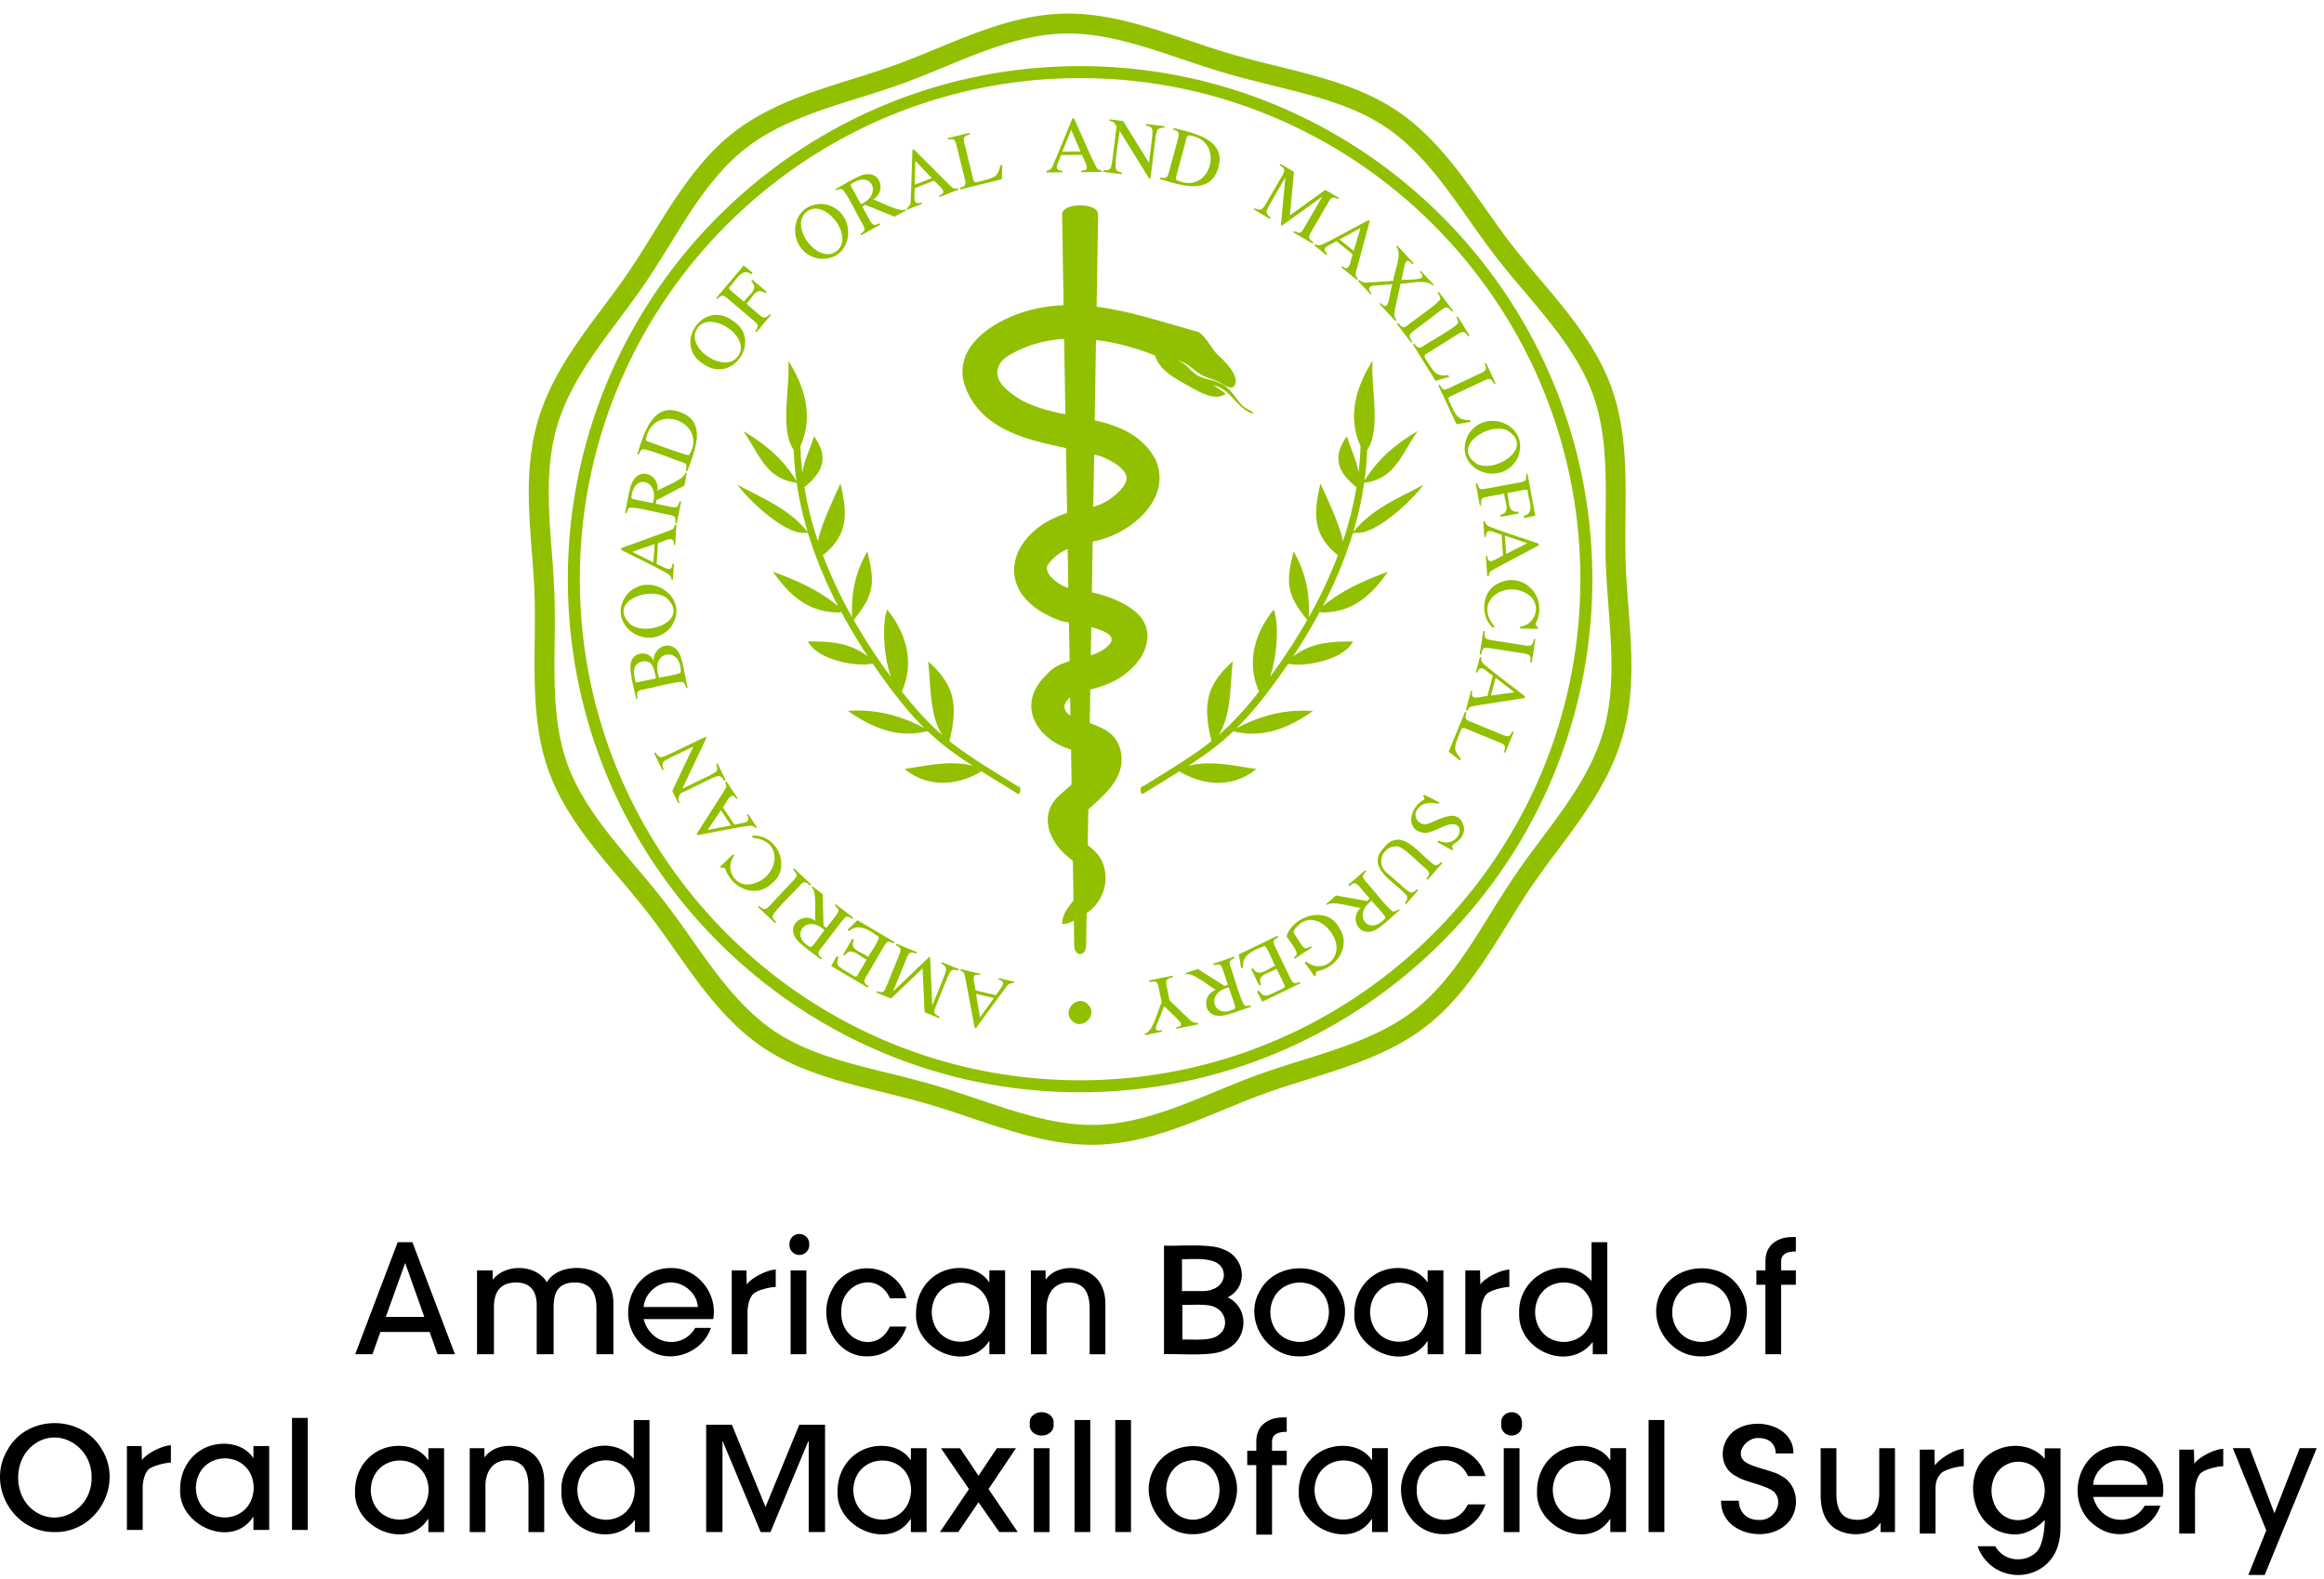
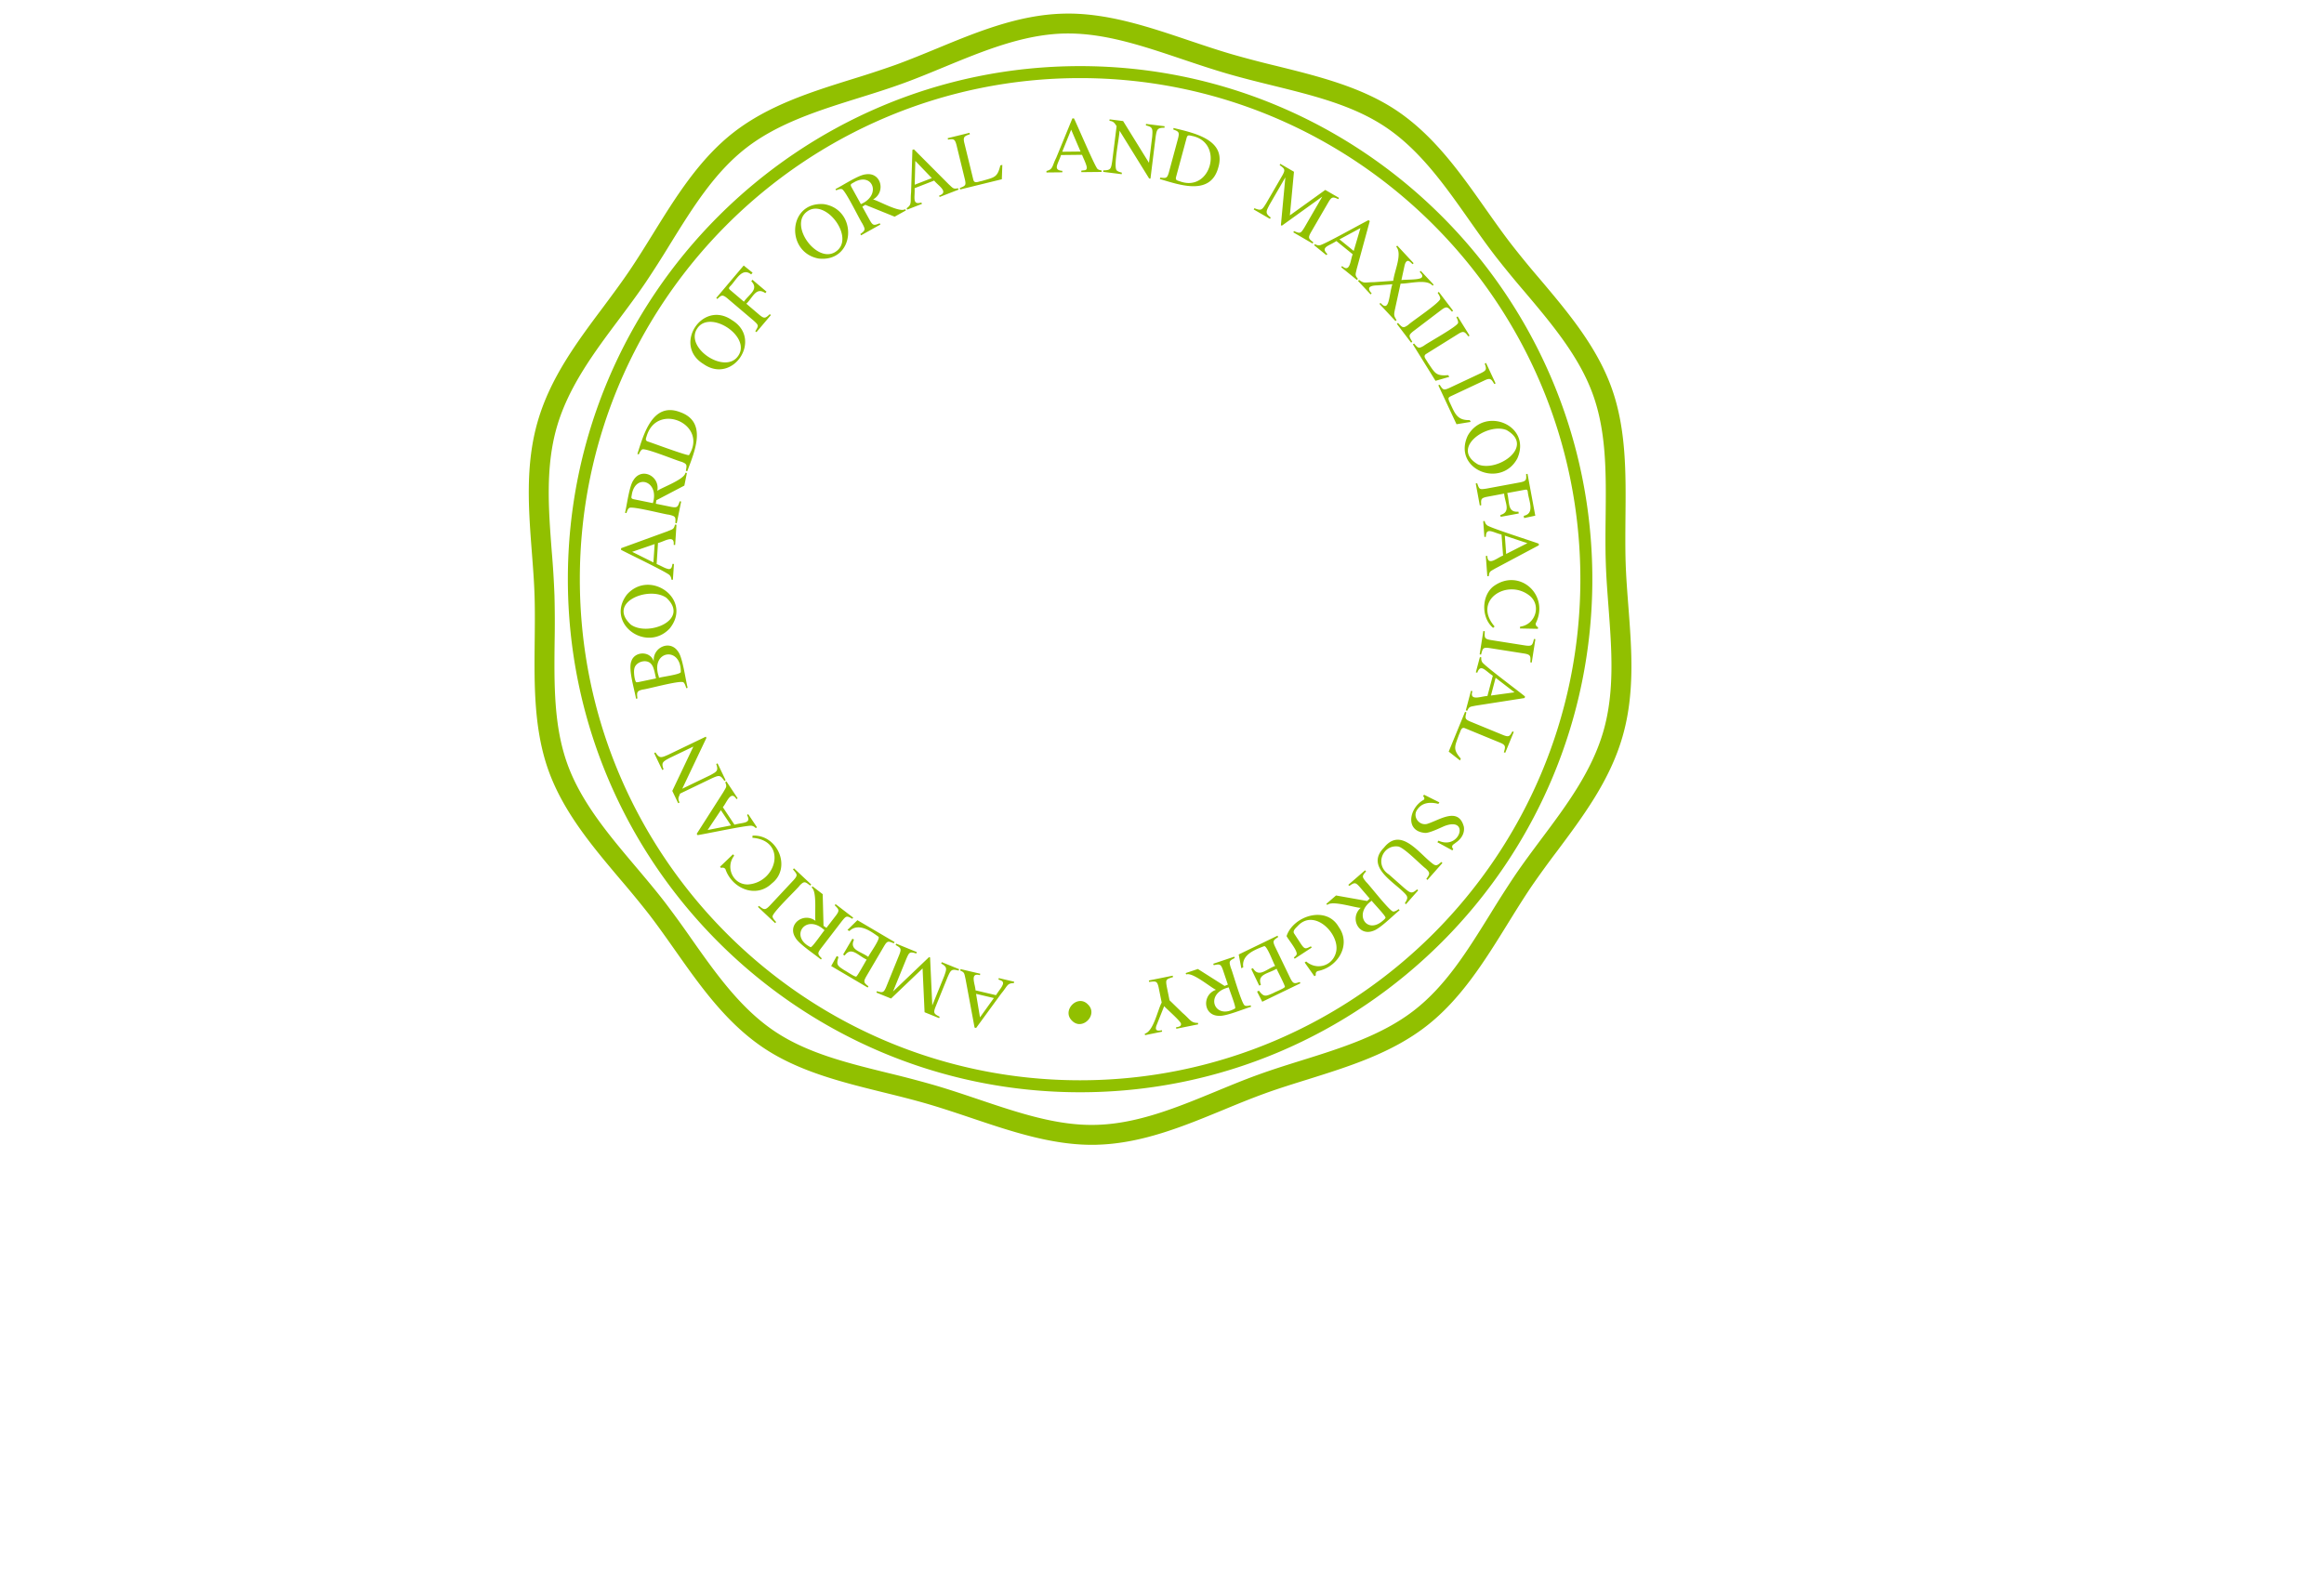
<svg xmlns="http://www.w3.org/2000/svg" width="153" height="104" fill="currentColor" viewBox="0 0 153 104">
  <path fill="#91C000" d="m83.605 14.412-1.067-.619.047-.083c.461.192.505.109.78-.331l1.071-1.848c.196-.36.145-.421-.192-.658l.047-.083.897.52-.27 2.872 2.331-1.676.904.524-.047.083c-.356-.163-.432-.156-.635.175l-1.173 2.022c-.192.352-.156.403.163.643l-.047.084-1.27-.738.047-.084c.41.182.44.157.679-.225l1.183-2.044-2.664 1.917-.062-.037.294-3.149-1.049 1.815c-.225.44-.29.552.087.832l-.054.088ZM41.269 39.157c1.525-1.72 4.352.317 2.824 2.226-1.535 1.636-4.261-.324-2.824-2.226Zm2.603.208c-1.14-.8-3.935.294-2.338 1.77 1.129.797 3.913-.301 2.338-1.77Zm45.606-20.932-.073.066.828.887.072-.065c-.385-.411-.065-.52.378-.528l.983-.076c-.24.753-.185 1.902-.78 1.23l-.069.065 1.053 1.13.072-.065c-.178-.273-.181-.338-.109-.687l.374-1.713c.548.018 1.72-.334 2.109.135l.069-.066-.85-.909-.068.066c.123.149.243.247.116.389-.214.149-1.053.109-1.321.152l.203-.934c.033-.157.12-.404.305-.31.043.023.116.088.225.197l.072-.065-1.078-1.157-.072.066c.428.476-.12 1.592-.192 2.25l-1.285.091c-.567 0-.621.113-.962-.149ZM41.244 33.786l-.095-.018c.12-.476.276-1.767.552-2.145.537-.888 1.76-.27 1.572.701.301-.225 1.804-.752 1.854-1.196l.095.018-.167.83-1.844.967-.033.229 1.013.207c.403.073.432.007.559-.37l.094.017-.29 1.433-.094-.018c.036-.433-.011-.447-.432-.55-.24-.01-2.428-.585-2.6-.44-.072.037-.133.15-.184.335Zm.472-.912 1.266.258c.44-1.43-1.107-1.971-1.379-.611-.032.236-.094.302.113.353Zm2.352 4.985c-.323-.262-2.733-1.407-3.183-1.654l.007-.106 3.056-1.113c.345-.145.414-.123.49-.44l.098.008-.087 1.334-.098-.007c.08-.724-.664-.193-1.031-.124l-.09 1.382c.464.207.522.276.787.335.087.007.152-.026.192-.095a.945.945 0 0 0 .062-.247l.098.007-.07 1.04-.097-.007a.454.454 0 0 0-.134-.313Zm-.97-2.03-1.48.51 1.4.698.08-1.207Zm43.814-19.683c.399-.113 2.725-1.425 3.186-1.65l.08.065-.856 3.142c-.08.367-.138.41.076.658l-.062.076-1.038-.84.062-.076c.54.487.54-.437.697-.775l-1.075-.873c-.493.328-1.07.4-.595.855l-.062.076-.809-.654.062-.077a.417.417 0 0 0 .334.073Zm1.274-.382.936.76.443-1.505-1.38.745Zm-19.292-4.407v-.098c.443-.11.36-.31.643-.87L70.6 7.798h.105c.124.222 1.405 3.236 1.554 3.33.054.048.141.077.265.095v.099l-1.336.014v-.098c.229-.044.349.014.363-.2-.018-.21-.236-.636-.316-.844l-1.383.015c-.174.563-.57.993.087 1.04v.098l-1.045.011Zm1.038-1.364 1.205-.014-.617-1.44-.588 1.454ZM47.88 19.641l1.735 1.472c.337.306.345.324.109.699l.076.061.95-1.123-.072-.062c-.29.273-.352.313-.668.058l-.874-.745c.435-.419.635-1.128 1.248-.699l.08-.094-.925-.785-.08.094c.526.538-.146.855-.483 1.35l-.893-.76c-.105-.095-.12-.128-.03-.24.4-.38.778-1.295 1.398-.797l.095-.113-.585-.473-1.807 2.138.072.066c.276-.273.349-.291.654-.047Zm.32 1.447c2.035 1.247.057 4.25-1.885 2.884-2.043-1.24-.069-4.262 1.884-2.884Zm.41 2.33c.852-1.276-1.892-3.068-2.712-1.78-.846 1.28 1.88 3.072 2.711 1.78Zm5.64-9.974c2.265.364 2.072 3.848-.356 3.582-2.207-.414-2.018-3.774.356-3.582Zm.813 3.098c1.241-.901-.723-3.534-1.935-2.607-1.234.91.712 3.535 1.935 2.607Zm4.66-2.738-.036-.09c.377-.259.228-.415.294-1.04l.087-2.804.098-.037 2.297 2.306c.28.25.287.323.607.258l.036.09-1.245.485-.036-.091c.69-.233-.102-.684-.323-.99l-1.289.502c.036.59-.185 1.131.447.942l.036.091-.973.378Zm.497-1.64 1.126-.436-1.086-1.131-.04 1.567Zm2.748-2.625.555 2.273c.091.403.033.421-.334.57l.022.095 2.744-.673.033-.945-.13.033c-.197.803-.382.781-1.217 1.025-.236.036-.493.2-.562-.08l-.6-2.455c-.083-.37.019-.421.371-.541l-.022-.095-1.437.353.022.094c.38-.062.453-.032.555.346ZM42.053 29.924l-.09-.032c.417-1.306 1.001-3.444 2.809-2.753 1.818.644.962 2.585.472 3.895L45.153 31c.072-.386.09-.448-.294-.593-.236-.044-2.392-.934-2.58-.81-.073.04-.15.145-.226.326Zm.61-.843c.015-.015 2.791 1.029 2.704.876 1.263-2.029-2.116-3.509-2.798-1.229-.062.193-.098.28.094.353Zm31.193-17.713c-.185-.044-.301-.098-.349-.16-.214-.298.2-2.218.196-2.604l1.95 3.15.087.01.34-2.745c.077-.498.11-.608.582-.608l.01-.098-1.223-.152-.01.098c.464.102.45.232.417.727l-.214 1.735-1.703-2.75-.889-.112-.01.098c.257.025.337.134.471.353l-.287 2.298c-.083.513-.09.607-.588.61l-.01.099 1.223.153.007-.102ZM55.05 12.535l-.047-.084c.443-.218 1.52-.934 1.989-.97 1.02-.164 1.346 1.167.486 1.654.37.084 1.742.887 2.113.64l.047.084-.74.41-1.932-.781-.196.123.501.906c.207.356.272.335.643.186l.047.083-1.274.71-.047-.084c.352-.255.334-.299.134-.688-.145-.189-1.129-2.229-1.35-2.269-.076-.025-.204 0-.374.08Zm.998-.229.628 1.135c1.372-.59.78-2.124-.432-1.448-.2.124-.29.12-.196.313Zm20.903-.949.61-2.258c.094-.39.047-.437-.323-.575l.025-.094c1.329.323 3.499.76 2.94 2.61-.512 1.862-2.508 1.146-3.844.75l.026-.095c.388.044.45.055.566-.338Zm.73.585c2.061.75 2.921-2.578.787-2.992-.2-.044-.287-.077-.345.123l-.697 2.582c-.05.207.044.218.254.287ZM42.325 45.405c-.403.094-.41.178-.359.589l-.094.018c-.095-.593-.52-1.924-.309-2.462.203-.673 1.267-.713 1.481.022-.105-.935 1.074-1.484 1.608-.651.298.393.486 1.88.62 2.374l-.094.022c-.054-.203-.116-.33-.181-.382-.189-.163-2.417.459-2.672.47Zm.864-.731c-.061-.244-.13-.72-.283-.902-.287-.436-1.096-.2-1.15.294-.037.142-.004.64.112.844.022.022.076.022.16.007l1.161-.243Zm1.63-.419c.036-1.741-2.025-1.421-1.452.284l.018.098c.105-.058 1.43-.218 1.434-.382Zm55.624-1.745-2.305-.364c-.428-.076-.403-.156-.388-.578l-.095-.014-.243 1.538.094.014c.113-.407.113-.49.545-.432l2.308.363c.41.073.418.164.389.578l.094.015.24-1.538-.095-.015c-.094.404-.127.488-.544.433ZM92.08 59.867l.066.072c-.389.302-1.296 1.23-1.746 1.36-.966.371-1.558-.865-.817-1.516-.377-.004-1.887-.51-2.2-.19l-.065-.072.639-.553 2.05.364.168-.16-.675-.785c-.273-.306-.338-.273-.668-.048l-.066-.072 1.104-.957.065.073c-.29.32-.265.36.007.698.182.153 1.561 1.95 1.786 1.946.084.003.2-.048.352-.16Zm-.867.574c.061-.09-.864-1.04-.908-1.127-1.216.854-.337 2.24.719 1.327.116-.094.174-.16.189-.2Zm7.117-21.837c-.798.611-.83 2.07-.032 2.742l.101-.09c-1.502-1.739.879-3.212 2.334-2.004.755.658.33 1.89-.657 2.014l-.007.12 1.18.022.007-.109a.23.23 0 0 1-.124-.098.26.26 0 0 1-.032-.142c.943-1.88-1.075-3.69-2.77-2.454ZM93.931 54.26c-.533.113-.958-.516-.62-.953.308-.461.845-.512 1.382-.37l.07-.099-1.01-.505-.065.094c.065.066.123.142.05.237-.961.516-1.28 2.084.099 2.185.287 0 .907-.298 1.245-.447 1.699-.665 1.052 1.611-.381.956l-.073.102.987.538.062-.087a.327.327 0 0 1-.076-.12c-.004-.163.069-.16.276-.327.36-.251.566-.64.493-1.033-.37-1.353-1.658-.389-2.439-.17Zm.29 2.538c-.856-.683-2.025-2.341-3.106-.981-1.162 1.17.399 2.109 1.194 2.843.366.35.443.419.178.819l.072.065.806-.913-.073-.065c-.348.309-.439.247-.83-.077l-1.024-.905c-.973-.626-.403-1.986.617-1.84.41.087 1.462 1.193 1.815 1.458.3.28.268.346.032.676l.073.066.987-1.116-.073-.066c-.297.262-.362.298-.667.036Zm3.7-22.192c.355.21 2.899 1.014 3.382 1.196l.007.105-2.87 1.528c-.324.192-.393.181-.425.505l-.098.007-.098-1.334.098-.008c.021.728.682.099 1.038-.021l-.102-1.382c-.573-.138-1.023-.51-1.03.149l-.099.007-.076-1.04.098-.007a.435.435 0 0 0 .174.294Zm1.15.669.087 1.203 1.397-.709-1.484-.494Zm-.11 13.13-2.159-.887c-.377-.163-.355-.222-.261-.607l-.09-.036-1.075 2.618.744.585.05-.123c-.533-.63-.406-.771-.112-1.59.11-.21.13-.52.396-.407l2.334.96c.348.15.33.262.218.618l.09.037.563-1.375-.091-.036c-.178.342-.24.385-.606.244Zm-1.367-4.781c.268.32 2.41 1.909 2.805 2.24l-.025.102-3.212.501c-.367.077-.432.044-.567.339l-.094-.026.341-1.29.095.025c-.218.694.617.316.987.32l.355-1.339c-.497-.32-.802-.814-1.023-.196l-.094-.025.268-1.008.095.026a.436.436 0 0 0 .069.33Zm.87 1.01-.308 1.168 1.55-.211-1.241-.956ZM92.72 21.387c-.352.258-.392.182-.682-.12l-.077.058.94 1.24.077-.058c-.215-.364-.276-.422.065-.694l1.862-1.415c.338-.247.407-.189.682.124l.077-.059-.94-1.24-.077.059c.12.178.178.305.17.392.004.248-1.923 1.524-2.097 1.713Zm7.176 8.797c-1.082 2.029-4.305.709-3.263-1.502 1.114-1.957 4.221-.684 3.263 1.502Zm-2.58.403c1.295.513 3.756-1.203 1.861-2.269-1.281-.509-3.731 1.204-1.862 2.27Zm-.066 1.233-.095.018.269 1.448.094-.019c-.029-.4-.018-.469.378-.552l1.129-.211c.047.596.472 1.203-.25 1.41l.02.12 1.192-.221-.022-.12c-.748.072-.57-.648-.737-1.226l1.15-.214c.142-.022.175-.015.204.13.04.55.511 1.419-.269 1.586l.026.146.736-.157-.511-2.756-.095.018c.033.39.004.462-.381.542l-2.236.414c-.446.066-.46.066-.602-.356Zm-2.472-6.487-.087.04 1.198 2.563.932-.152-.058-.12c-.867.025-.98-.459-1.343-1.215a.929.929 0 0 1-.043-.116c-.044-.128.007-.175.112-.23l2.283-1.072c.345-.157.414-.066.603.258l.087-.04-.628-1.346-.087.04c.13.372.12.444-.232.619l-2.113.992c-.377.168-.406.11-.624-.221Zm-1.034-2.568c-.356.211-.389.16-.647-.142l-.083.051 1.492 2.404.907-.262-.069-.112c-.824.065-.86-.12-1.35-.837-.109-.214-.345-.41-.098-.564l2.141-1.334c.327-.196.407-.113.628.182l.084-.051-.784-1.262-.084.051c.091.174.127.298.11.374-.033.233-2.059 1.339-2.247 1.502ZM44.772 52.26l2.083-1.003c.476-.208.56-.251.831.167l.087-.044-.533-1.112-.087.043c.156.444.04.502-.396.738l-1.84.888 1.59-3.346-.04-.08-2.49 1.197c-.461.203-.566.236-.824-.16l-.087.043.533 1.113.088-.044c-.167-.444-.051-.505.388-.742l1.572-.756-1.387 2.92.388.81.087-.043c-.087-.214-.101-.261-.003-.483l.04-.106Zm12.253 12.048 1.184-2.015c.214-.353.272-.324.635-.175l.05-.083-2.446-1.44-.657.643.127.073c.617-.582 1.42.018 1.913.371.163.124-.635 1.197-.668 1.331-.526-.382-1.26-.455-.94-1.138l-.105-.062-.614 1.047.106.062c.435-.614.864-.004 1.448.27-.05.061-.62 1.116-.69 1.116-.09.036-.668-.368-.758-.404-.483-.31-.574-.364-.407-.88l-.116-.07-.367.66 2.403 1.417.051-.083c-.308-.23-.341-.299-.149-.64Zm27.676-2.666c.095.207.752.982.66 1.211-.017.051-.076.116-.18.196l.054.084 1.121-.734-.054-.084c-.356.185-.407.2-.646-.142l-.458-.702c-.123-.185.142-.389.276-.534 1.085-1.099 2.712.556 2.497 1.698-.181.942-1.24 1.309-1.978.68l-.101.065.639.906.097-.066c-.021-.127-.01-.196.11-.272 1.313-.237 2.25-1.71 1.397-2.906-.82-1.447-3.002-.723-3.434.6Zm-22.736 1.811c.414.226.363.346.2.815l-.788 1.941-.145-3.16-.065-.025-2.374 2.265.89-2.185c.184-.411.21-.44.642-.316l.036-.091L59 62.139l-.036.091c.344.193.392.237.25.615l-.878 2.163c-.156.36-.229.375-.603.262l-.036.091.965.393 2.076-1.982.131 2.884.958.389.037-.091c-.37-.186-.429-.24-.283-.626l.802-1.978c.214-.472.246-.563.726-.436l.036-.091L62 63.358l-.036.094Zm-7.862-.345-.058.076c-.373-.32-1.462-1.026-1.68-1.44-.559-.873.533-1.702 1.321-1.105-.069-.371.12-1.953-.254-2.197l.058-.076.672.516.054 2.087.192.131.632-.821c.243-.331.196-.386-.087-.666l.058-.076 1.158.89-.058.077c-.37-.222-.407-.19-.683.149l-1.386 1.807c-.236.31-.218.382.061.648Zm.182-1.851c-1.23-1.15-2.348.418-.918 1.116.101.04.842-1.058.918-1.116Zm-4.827-6.884c-.418-.011-3.024.545-3.532.622l-.058-.087 1.753-2.746c.185-.327.254-.353.123-.65l.08-.055.74 1.112-.08.055c-.373-.622-.645.25-.896.53l.766 1.154c.566-.164 1.14-.062.824-.64l.08-.055.577.865-.08.055a.46.46 0 0 0-.297-.16Zm-1.332-.018-.668-1.004-.871 1.306 1.538-.302Zm1.415.676-.007.138c2.29.175 1.633 2.902-.25 3.07-.999.065-1.561-1.113-.948-1.892l-.08-.09-.853.818.073.083c.102-.05.21-.014.28.066.42 1.265 1.996 1.974 3.055.953 1.34-1.044.363-3.255-1.27-3.146Zm3.107 3.28c.305-.313.356-.247.693.004l.066-.07-1.136-1.065-.066.073c.272.32.341.367.051.694l-1.597 1.71c-.294.298-.37.254-.693-.004l-.066.07 1.133 1.065.065-.073c-.149-.153-.228-.273-.236-.356-.04-.248 1.645-1.833 1.786-2.048Zm13.107 6.098 1.012.237-.021.094c-.458 0-.422.211-.832.691l-1.651 2.262-.102-.025-.595-3.2c-.087-.368-.055-.433-.352-.557l.022-.094 1.299.305-.022.095c-.697-.197-.301.618-.29 1l1.347.316c.279-.425.359-.469.46-.724.037-.203-.098-.232-.297-.305l.022-.095Zm-.323 1.313-1.173-.276.258 1.549.915-1.273Zm16.903.48.032.095c-.472.134-1.666.643-2.13.596-1.035-.022-1.115-1.393-.182-1.713-.348-.149-1.553-1.185-1.963-1.01l-.033-.091.802-.27 1.76 1.117.215-.087-.33-.982c-.139-.386-.211-.379-.6-.299l-.032-.094 1.383-.465.032.09c-.392.186-.38.233-.257.651.109.211.711 2.397.922 2.477.065.036.196.032.38-.015Zm-1.438-1.182c-1.637.386-.962 2.19.414 1.386.09-.062-.406-1.287-.414-1.386Zm4.058-.585-1.016-2.106c-.17-.374-.116-.403.21-.625l-.043-.087-2.555 1.236.17.906.13-.062c-.14-.84.803-1.171 1.37-1.39.192-.069.638 1.197.732 1.299-.613.225-1.078.796-1.466.149l-.112.054.526 1.095.112-.055c-.265-.705.483-.723 1.031-1.058.022.077.58 1.138.545 1.193-.019.098-.675.35-.755.407-.523.23-.621.277-.955-.153l-.12.059.341.669 2.512-1.215-.043-.087c-.36.13-.432.12-.614-.23Zm-7.085 2.284-.874-.851-.182-.895c-.083-.476-.05-.49.41-.629l-.018-.095-1.572.317.019.094c.435-.047.526-.08.624.357l.203 1.003c-.269.491-.534 1.888-1.114 2.051l.018.095 1.125-.23-.018-.094c-.203.04-.417.062-.392-.17a.771.771 0 0 1 .033-.135l.511-1.28c.098.123 1.104 1.003 1.107 1.153.026.192-.148.2-.326.24l.018.094 1.44-.29-.017-.096c-.468.011-.512-.232-.995-.64Zm-7.299.49c.675.702 1.753-.389 1.056-1.061-.671-.71-1.746.389-1.056 1.061Zm.537-62.855c-18.594 0-33.723 15.157-33.723 33.786 0 18.63 15.129 33.786 33.723 33.786 18.595 0 33.723-15.157 33.723-33.786 0-18.63-15.128-33.786-33.723-33.786Zm0 66.783c-18.159 0-32.935-14.804-32.935-32.997 0-18.193 14.776-32.997 32.935-32.997 18.16 0 32.935 14.804 32.935 32.997 0 18.193-14.776 32.997-32.935 32.997ZM107.201 39.9c-.076-1-.149-1.942-.178-2.884-.029-.97-.018-1.974-.011-2.945.029-2.866.062-5.826-.918-8.542-.984-2.73-2.882-4.978-4.718-7.153a61.978 61.978 0 0 1-1.877-2.29c-.588-.76-1.161-1.579-1.72-2.368-1.64-2.33-3.336-4.738-5.76-6.39-2.342-1.592-5.202-2.297-7.964-2.981a70.29 70.29 0 0 1-2.918-.764c-.962-.28-1.931-.607-2.871-.923-2.7-.91-5.488-1.851-8.32-1.76-2.932.09-5.654 1.214-8.286 2.302-.892.367-1.818.749-2.718 1.076a68.36 68.36 0 0 1-2.81.924c-2.715.847-5.52 1.727-7.814 3.501-2.28 1.768-3.837 4.284-5.343 6.717-.512.825-1.042 1.683-1.59 2.487-.53.778-1.096 1.538-1.691 2.338-1.699 2.27-3.46 4.626-4.29 7.495-.835 2.873-.606 5.804-.389 8.64.077.996.15 1.938.178 2.884.03.97.018 1.978.008 2.949-.03 2.862-.062 5.822.914 8.538.984 2.731 2.886 4.982 4.722 7.157a69.662 69.662 0 0 1 1.877 2.283c.584.76 1.161 1.578 1.717 2.367 1.64 2.331 3.335 4.739 5.76 6.393 2.34 1.593 5.197 2.299 7.963 2.982.962.236 1.96.484 2.922.764.958.28 1.93.607 2.871.923 2.58.87 5.248 1.768 7.949 1.768.123 0 .247 0 .37-.008 2.933-.09 5.651-1.214 8.283-2.298.893-.37 1.818-.749 2.718-1.076.912-.331 1.877-.63 2.806-.92 2.715-.851 5.524-1.727 7.818-3.506 2.28-1.767 3.84-4.283 5.347-6.716.511-.825 1.038-1.68 1.582-2.484a64.322 64.322 0 0 1 1.692-2.334c1.702-2.28 3.462-4.633 4.297-7.506.839-2.869.61-5.803.392-8.64Zm-1.648 8.273c-.766 2.644-2.453 4.902-4.087 7.084-.58.778-1.179 1.581-1.727 2.385a75.835 75.835 0 0 0-1.615 2.527c-1.514 2.44-2.94 4.75-5.035 6.371-2.105 1.633-4.798 2.477-7.404 3.291-.944.295-1.92.6-2.86.942-.93.335-1.866.724-2.773 1.098-2.523 1.04-5.129 2.117-7.822 2.2-2.588.088-5.154-.781-7.862-1.694-.95-.32-1.934-.651-2.922-.938a73.204 73.204 0 0 0-2.972-.779c-2.773-.683-5.394-1.33-7.54-2.792-2.228-1.517-3.854-3.83-5.425-6.062a70.269 70.269 0 0 0-1.754-2.415c-.613-.793-1.274-1.574-1.912-2.33-1.764-2.088-3.586-4.244-4.49-6.754-.897-2.494-.871-5.207-.839-8.08a69.07 69.07 0 0 0-.01-3.003 61.05 61.05 0 0 0-.182-2.942c-.207-2.72-.425-5.535.341-8.175.766-2.64 2.454-4.898 4.087-7.08.58-.778 1.183-1.582 1.728-2.385a71.04 71.04 0 0 0 1.619-2.535c1.51-2.44 2.94-4.745 5.03-6.367 2.105-1.633 4.799-2.473 7.401-3.288.944-.294 1.924-.6 2.864-.941.929-.335 1.865-.724 2.773-1.099 2.523-1.04 5.132-2.12 7.825-2.203.113-.004.225-.004.342-.004 2.475 0 4.928.826 7.516 1.698.951.32 1.939.651 2.922.939.987.287 1.997.538 2.973.778 2.773.683 5.394 1.33 7.542 2.792 2.229 1.517 3.855 3.826 5.427 6.062.566.804 1.15 1.633 1.753 2.415a66.828 66.828 0 0 0 1.916 2.334c1.76 2.084 3.583 4.244 4.486 6.75.9 2.494.871 5.207.839 8.083-.011.986-.022 2.004.011 3 .029.971.109 1.975.181 2.946.203 2.72.421 5.53-.345 8.17Z" />
-   <path fill="#91C000" d="M77.685 50.768c-.712.447-1.5.924-2.407 1.49-.236.15-.257-.523-.036-.472 1.935-1.2 3.292-2.007 4.512-2.985-.534-2.273-.436-3.615 1.408-5.251-.196 1.545-.065 3.483-.933 4.854.871-.753 1.703-1.64 2.664-2.873-.87-1.894-.275-3.887.97-5.396.377 1.12.17 3.222-.247 4.437l.148-.2a39.352 39.352 0 0 0 2.298-3.55c-1.35-1.65-1.423-2.45-.897-4.512.792 1.407 1.075 2.763.995 4.341a29.635 29.635 0 0 0 1.924-4.09c-1.67-1.328-1.623-2.72-1.154-4.72.431.949 1.27 2.705 1.484 3.796.385-1.153.69-2.338.89-3.556-1.231-.968-1.627-1.997-.629-3.35.243.822.636 1.575.766 2.375.066-.571.113-1.146.127-1.731-.856-1.91-.33-3.847.802-5.633-.156 1.611.581 4.524-.359 5.884a20.05 20.05 0 0 1-.181 2.043c.885-1.458 2.036-2.414 3.502-3.283-1.074 1.527-1.492 3.16-3.52 3.407a22.568 22.568 0 0 1-.723 3.237c1.289-1.571 2.98-2.211 4.635-3.113-.925 1.233-3.085 3.12-4.24 3.167-.22.007-.348.015-.417.018v.004c.11-.004.283-.007 0 .004a28.188 28.188 0 0 1-1.992 4.821c1.274-1.072 2.725-1.698 4.297-2.283-1.11 1.607-2.366 2.69-4.388 2.69a1.69 1.69 0 0 1-.094-.057 38.227 38.227 0 0 1-1.772 2.963c1.158-.916 2.494-1.014 3.96-.996-.722 1.284-3.187 1.622-4.05 1.494a11.898 11.898 0 0 0-.222-.032 42.13 42.13 0 0 1-.846 1.2c-.947 1.298-1.76 2.258-2.555 3.043.018-.007.037-.018.058-.025 1.561-.83 3.205-1.236 4.977-1.106-1.616 1.124-3.293 1.819-5.242 1.331-.94.895-1.865 1.568-2.969 2.277 1.5-.375 2.937-.008 4.48.207-1.482 1.236-3.427 1.135-5.035.178a.865.865 0 0 1 .01-.047ZM67.02 51.786c-1.934-1.2-3.292-2.007-4.512-2.985.534-2.273.436-3.615-1.408-5.251.196 1.545.066 3.483.933 4.854-.871-.753-1.702-1.64-2.664-2.873.87-1.894.272-3.887-.97-5.396-.377 1.12-.17 3.222.248 4.437-.051-.066-.099-.135-.15-.2a39.352 39.352 0 0 1-2.297-3.55c1.35-1.65 1.423-2.45.897-4.512-.792 1.407-1.075 2.763-.995 4.341a29.833 29.833 0 0 1-1.924-4.09c1.67-1.328 1.623-2.72 1.155-4.72-.432.949-1.27 2.705-1.485 3.792a22.955 22.955 0 0 1-.89-3.556c1.231-.967 1.627-1.997.629-3.35-.243.822-.635 1.575-.766 2.375a19.442 19.442 0 0 1-.127-1.727c.857-1.91.33-3.847-.802-5.633.156 1.611-.58 4.524.36 5.884.025.687.086 1.37.18 2.043-.885-1.458-2.036-2.414-3.502-3.283 1.078 1.527 1.492 3.16 3.52 3.404.16 1.101.407 2.181.723 3.236-1.288-1.571-2.98-2.211-4.635-3.113.926 1.233 3.085 3.124 4.24 3.168.22.007.348.014.417.018v.003c-.109-.003-.283-.007 0 .004a28.189 28.189 0 0 0 1.992 4.822c-1.274-1.073-2.725-1.698-4.297-2.284 1.11 1.607 2.367 2.691 4.388 2.691.03-.018.062-.036.095-.058a37.506 37.506 0 0 0 1.77 2.96c-1.157-.916-2.493-1.011-3.959-.996.722 1.283 3.183 1.621 4.05 1.494l.222-.033c.276.408.559.808.846 1.2.947 1.299 1.76 2.259 2.555 3.044-.018-.007-.036-.018-.058-.025-1.56-.833-3.205-1.237-4.976-1.106 1.615 1.12 3.292 1.818 5.24 1.331.94.895 1.867 1.564 2.97 2.276-1.5-.374-2.937-.007-4.48.211 1.482 1.237 3.427 1.135 5.032.179l-.011-.044c.711.447 1.499.924 2.406 1.49.24.146.262-.526.04-.472Zm7.842-11.397c-.758-.71-1.934-1.157-2.98-1.379l.055-3.349c2.425-.425 5.34-2.818 4.109-5.454-.9-1.582-2.374-2.16-3.978-2.531l.087-5.287c1.35.163 2.682.541 3.883 1.018.31 1.043 1.489 1.6 2.396 2.109.563.313 1.64.942 2.25.4a5.755 5.755 0 0 0-.838-.553c1.198.207 1.528 1.553 2.675 1.887-.014-.029-.033-.061-.047-.09-.062-.113-.447-.255-.57-.353-.57-.506-.857-1.295-1.619-1.586-.591-.276-1.216-.247-1.731-.705-.356-.316-.57-.633-1.056-.771.678.098 1.045.629 1.608.942.355.196.769.294 1.14.465.33.15.896.67 1.08.12.193-.57-.612-1.374-.94-1.712-.623-.477-.841-1.266-1.484-1.702-2.188-.59-4.431-1.371-6.707-1.659.058-3.57.094-5.92.094-6.09 0-.786-2.363-.775-2.363 0 0 .167.037 2.472.095 5.989-.661.025-1.322.109-1.986.269-2.257.52-5.506 2.345-4.475 5.145 1.092 2.771 3.938 3.422 6.62 3.993.022 1.39.047 2.826.073 4.28-3.935 1.215-5.172 5.415-.367 7.117.091.021.265.054.487.09l.043 2.546c-.559.164-1.089.393-1.488.865-2.109 1.968-.686 4.295 1.583 4.957.014.789.025 1.556.036 2.298-.41.382-.81.705-.958.862-1.05 1.123-.617 2.545.337 3.549.189.2.454.403.704.629.015.978.03 1.847.044 2.596-.37.47-.748.942-.751 1.531.217.058.504-.054.773-.203.014.952.022 1.527.022 1.61 0 .793.787.793.787 0 0-.094.011-.858.033-2.116 1.463-.938 1.742-3.196.272-4.294a6.545 6.545 0 0 0-.2-.179c.011-.738.026-1.52.04-2.345 1.187-1.062 2.516-2.182 2.12-3.884-.265-1.102-1.096-1.465-2.025-1.796.01-.724.025-1.466.036-2.215 1.161-.28 2.17-.73 3.002-1.687.86-.978 1.118-2.36.08-3.327ZM72.035 29.93c.156.04.312.08.461.124.52.204 1.329.618 1.593 1.135.302.589-.41 1.203-.82 1.53a3.63 3.63 0 0 1-1.296.662c.022-1.17.044-2.323.062-3.45Zm-5.818-4.338c-.897-.803-.672-1.767.38-2.29 1.072-.608 2.251-.906 3.46-.986l.083 4.967c-1.451-.294-2.863-.673-3.923-1.69ZM69.66 38.39c-.33-.244-.845-.651-.715-1.113.298-.513.791-.873 1.343-1.131l.044 2.571a2.204 2.204 0 0 1-.672-.327Zm.792 7.542c.007.4.014.8.018 1.192-.552-.363-.487-.829-.018-1.192Zm2.653-3.579c-.341.426-.799.644-1.292.804l.032-1.862c.853.226 1.583.557 1.26 1.058Z" />
-   <path fill="#000" d="M28.805 89.178h1.146L27.15 81.8h-.968l-2.798 7.377h1.136l.524-1.465h3.242l.519 1.465ZM25.4 86.72l1.264-3.523h.02l1.25 3.523H25.4Zm12.462-2.267c-1.059.008-1.407.567-1.415 1.615v3.109h-1.113v-3.21c.008-.952-.429-1.507-1.349-1.514-.978 0-1.467.542-1.467 1.625v3.099h-1.113v-5.521h1.028v.599h.023c.85-1.07 2.85-.996 3.545.18.72-1.206 2.854-1.183 3.744-.303.423.416.637.983.637 1.7v3.345h-1.114v-3.09c-.005-.972-.411-1.634-1.406-1.634Zm6.33 3.917a1.783 1.783 0 0 0 1.575-.928h1.036c-.544 1.622-2.61 2.412-4.057 1.47-2.442-1.45-1.474-5.384 1.377-5.41 1.767-.062 3.141 1.665 2.83 3.36h-4.576c.213.866.933 1.515 1.816 1.508Zm-.04-3.917c-.877-.008-1.712.722-1.775 1.615h3.568c-.06-.9-.907-1.625-1.792-1.615Zm9.125-2.543v.078a.652.652 0 0 1-1.304 0v-.078a.652.652 0 0 1 1.304 0Zm-.19 1.746v5.52H52.05v-5.52h1.035Zm4.004 5.661c-2.096.038-3.345-2.487-2.337-4.345 1.038-2.177 4.315-1.828 4.92.519h-1.089c-.817-1.866-3.285-1.023-3.197.918-.08 1.948 2.372 2.773 3.19.948h1.098c-.391 1.195-1.4 1.968-2.585 1.96Zm8.021-.998c-1.382 2.137-4.927.577-4.804-1.815-.01-1.088.509-2.084 1.426-2.618 1.044-.62 2.666-.534 3.38.544h.02v-.777h1.036v5.524h-1.035v-.858h-.023Zm.038-1.893c-.04-2.618-3.752-2.61-3.81 0 .109 2.575 3.704 2.568 3.81 0Zm5.207-1.973c-.967-.005-1.464.757-1.454 1.705v3.021h-1.035v-5.523h.968v.589h.02c.832-1.138 2.978-.925 3.623.343.195.356.293.783.293 1.282v3.31h-1.035v-3.012c-.01-1.03-.346-1.703-1.38-1.715Zm10.476.975c1.43-.74 1.099-2.688-.318-3.164-.802-.391-2.986-.193-3.884-.238v7.15c.935-.047 3.14.169 3.964-.257 1.512-.562 1.765-2.713.238-3.49Zm-3.019-2.512c.903.025 2.708-.243 2.759 1.043-.02.72-.735 1.08-1.452 1.06h-1.306v-2.103Zm2.415 4.987c-.504.439-1.74.28-2.39.309v-2.287c.532.027 1.74-.103 2.182.175.72.334.873 1.354.208 1.803Zm5.293 1.414c-2.181.028-3.71-2.502-2.542-4.375 1.053-1.87 4.064-1.913 5.147-.03 1.209 1.908-.35 4.473-2.605 4.405Zm.03-4.864c-2.547.103-2.557 3.794-.02 3.917 2.588-.036 2.62-3.87.02-3.917Zm8.415 3.866c-1.382 2.137-4.927.577-4.804-1.815-.01-1.088.509-2.084 1.424-2.618 1.043-.617 2.665-.534 3.38.544h.02v-.777h1.038v5.524h-1.038v-.858h-.02Zm.04-1.893c-.04-2.618-3.75-2.61-3.809 0 .108 2.575 3.704 2.565 3.81 0Zm10.832 1.963c-1.549 1.996-4.924.552-4.824-1.913-.095-2.522 3.004-4.026 4.744-2.143h.02V81.8h1.038v7.377h-.958v-.787h-.02Zm-1.905-3.936c-2.498.075-2.483 3.826 0 3.917 2.537-.046 2.552-3.902 0-3.917Zm9.046 4.864c-2.181.028-3.711-2.502-2.542-4.375 1.053-1.87 4.064-1.913 5.147-.03 1.209 1.908-.351 4.473-2.605 4.405Zm.03-4.864c-2.547.103-2.557 3.794-.02 3.917 2.588-.036 2.62-3.87.02-3.917Zm3.621.15v-.947h.597v-.59c0-.511.163-.907.489-1.186.326-.278.754-.418 1.286-.418h.228v.947c-.644 0-.968.216-.968.647v.6h.968v.947h-.968v4.574h-1.038v-4.574h-.594ZM3.551 100.887c-2.708.01-4.449-3.086-3.064-5.393 1.298-2.387 4.932-2.355 6.243-.013 1.412 2.367-.419 5.494-3.18 5.406Zm2.48-3.573c.044-2.043-2.132-3.377-3.747-2.229-1.484 1.03-1.436 3.508.053 4.466 1.622 1.068 3.723-.26 3.693-2.237Zm3.292-2.088.02.927c.265-.39 1.236-.942 1.908-.983v1.146c-.447.013-1.284.229-1.515.492-.228.263-.343.745-.343 1.208v2.731H8.355v-5.521h.968Zm88.114-11.57.02.928c.266-.39 1.237-.943 1.909-.983v1.146c-.447.013-1.284.228-1.515.492-.228.263-.344.744-.344 1.208v2.73H96.47v-5.52h.968Zm-48.295 0 .02.928c.266-.39 1.237-.943 1.909-.983v1.146c-.447.013-1.284.228-1.515.492-.228.263-.343.744-.343 1.208v2.73h-1.038v-5.52h.967ZM16.664 99.89c-1.381 2.137-4.927.577-4.804-1.815-.01-1.088.51-2.084 1.424-2.618 1.043-.616 2.666-.534 3.38.544h.02v-.777h1.038v5.524h-1.038v-.858h-.02Zm.04-1.893c-.04-2.617-3.75-2.61-3.808 0 .105 2.575 3.7 2.565 3.808 0Zm3.558-4.626v7.377h-1.038V93.37h1.038Zm7.916 6.66c-1.381 2.136-4.927.577-4.804-1.816-.01-1.088.509-2.083 1.427-2.617 1.043-.62 2.665-.534 3.38.544h.02v-.777h1.035v5.523h-1.035v-.857h-.023Zm.04-1.893c-.04-2.618-3.75-2.61-3.809 0 .108 2.575 3.704 2.565 3.81 0Zm5.195-1.976c-.967-.005-1.464.757-1.454 1.705v3.021h-1.035v-5.523h.968v.589h.02c.832-1.139 2.978-.925 3.623.343.195.356.293.783.293 1.282v3.309h-1.036v-3.011c-.01-1.03-.346-1.703-1.379-1.715Zm8.37 3.939c-1.55 1.996-4.924.552-4.824-1.913-.095-2.522 3.004-4.027 4.744-2.144h.02v-2.532h1.035v7.376h-.957v-.787h-.018Zm-1.903-3.939c-2.497.075-2.482 3.826 0 3.917 2.535-.043 2.55-3.9 0-3.917Zm13.327-1.244-2.483 5.97h-.646l-2.493-5.97h-.02v5.97H46.49V93.82h1.694l2.215 5.416 2.224-5.416h1.695v7.068h-1.076v-5.97h-.035Zm6.737 5.113c-1.381 2.136-4.927.577-4.804-1.816-.01-1.088.51-2.083 1.427-2.617 1.043-.62 2.665-.534 3.38.544h.02v-.777h1.035v5.523h-1.035v-.857h-.023Zm.04-1.893c-.04-2.618-3.75-2.61-3.808 0 .107 2.575 3.703 2.565 3.808 0Zm3.102 2.75H61.88l1.913-2.83-1.843-2.69h1.256l1.216 1.814 1.207-1.815h1.256l-1.806 2.69 1.924 2.831h-1.216l-1.367-1.963-1.334 1.963Zm6.276-7.239v.229c0 .36-.351.654-.785.654-.434 0-.785-.293-.785-.654v-.228c0-.362.351-.655.785-.655.434-.002.785.291.785.654Zm-.268 1.716v5.523h-1.036v-5.523h1.036Zm31.106-1.716v.229c0 .36-.305.654-.684.654-.379 0-.685-.293-.685-.654v-.228c0-.362.306-.655.685-.655a.666.666 0 0 1 .684.654Zm-.165 1.716v5.523h-1.036v-5.523h1.036ZM71.779 93.51v7.376h-1.035V93.51h1.035Zm2.68 0v7.376h-1.035V93.51h1.036Zm4.035 7.517c-2.124.027-3.616-2.503-2.475-4.376 1.026-1.87 3.96-1.913 5.012-.03 1.176 1.908-.34 4.471-2.537 4.406Zm.03-4.867c-2.32.103-2.33 3.794-.017 3.917 2.354-.036 2.384-3.87.017-3.917Zm3.588.32v-.947h.597v-.59c0-.51.163-.907.489-1.185.326-.278.755-.419 1.286-.419h.228v.948c-.644 0-.968.216-.968.647v.6h.968v.947h-.968v4.576h-1.038v-4.576h-.594Zm8.197 3.549c-1.382 2.136-4.927.577-4.804-1.816-.01-1.088.509-2.083 1.424-2.617 1.043-.617 2.665-.534 3.38.544h.02v-.777h1.038v5.523h-1.038v-.857h-.02Zm.04-1.893c-.04-2.618-3.751-2.61-3.809 0 .108 2.575 3.704 2.565 3.809 0Zm4.724 2.891c-2.21.037-3.525-2.488-2.462-4.346 1.093-2.176 4.545-1.827 5.182.52h-1.146c-.862-1.866-3.46-1.023-3.37.917-.085 1.948 2.5 2.773 3.36.948h1.156c-.41 1.194-1.472 1.966-2.72 1.961Zm10.922-.998c-1.382 2.136-4.927.577-4.804-1.816-.01-1.088.509-2.083 1.424-2.617 1.043-.617 2.665-.534 3.38.544h.02v-.777h1.038v5.523h-1.038v-.857h-.02Zm.04-1.893c-.04-2.618-3.751-2.61-3.809 0 .108 2.575 3.704 2.565 3.809 0Zm3.538-4.626v7.376h-1.038V93.51h1.038Zm6.201 1.186c-.775-.05-1.605.988-.908 1.547.497.4 1.933.604 2.392.94 1.033.519 1.246 1.906.655 2.828-1.166 1.766-4.657 1.136-4.604-1.19h1.166c.008.754.537 1.278 1.299 1.268.985.08 1.702-1.078 1.038-1.83-.476-.452-2.049-.697-2.482-1.036-1.379-.664-1.106-2.643.205-3.207 1.357-.674 3.571-.012 3.533 1.693H116.9c.005-.655-.487-1.018-1.126-1.013Zm8.016 5.591c-.654 1.033-2.578.92-3.31.085-.411-.436-.617-1.078-.617-1.928v-3.079h1.036v3.002c.01 1.038.321 1.704 1.377 1.715 1.023 0 1.444-.74 1.444-1.736v-2.98h1.035v5.523h-.947v-.599h-.018v-.003Zm20.649-4.827.02.928c.266-.391 1.236-.943 1.908-.983v1.146c-.446.013-1.284.228-1.515.492-.228.263-.343.744-.343 1.208v2.731h-1.038v-5.524h.968v.002Zm-17.083 0 .02 1.043c.265-.39 1.236-1.058 1.908-1.098v1.146c-.446.013-1.284.23-1.515.492-.358.406-.343.744-.343 1.208v2.731h-1.038v-5.524h.968v.002Zm5.336 5.582c-2.41 0-3.255-2.628-2.558-4.253.725-1.69 3.255-2.161 4.481-.724v-.69h1.038v5.193c0 .978-.264 1.748-.793 2.304-1.391 1.452-3.956.981-4.661-1.053h1.156c.582 1.051 2.044 1.126 2.766.324.328-.361.494-1.352.494-2.041h-.02c-.371.416-1.134.94-1.903.94Zm1.923-2.859c-.02-2.585-3.461-2.55-3.506 0 .121 2.571 3.383 2.55 3.506 0Zm5.002 1.896a1.782 1.782 0 0 0 1.575-.928h1.035c-.544 1.623-2.61 2.415-4.057 1.47-2.442-1.45-1.474-5.384 1.377-5.409 1.765-.063 3.142 1.665 2.831 3.36h-4.576c.213.865.935 1.515 1.815 1.507Zm-.04-3.919c-.878-.008-1.713.722-1.775 1.615h3.568c-.061-.9-.906-1.625-1.793-1.615Zm7.419-.797h1.116l1.625 4.287 1.665-4.287h1.115l-3.422 8.352h-1.076l1.181-2.939-2.204-5.413Z" />
</svg>